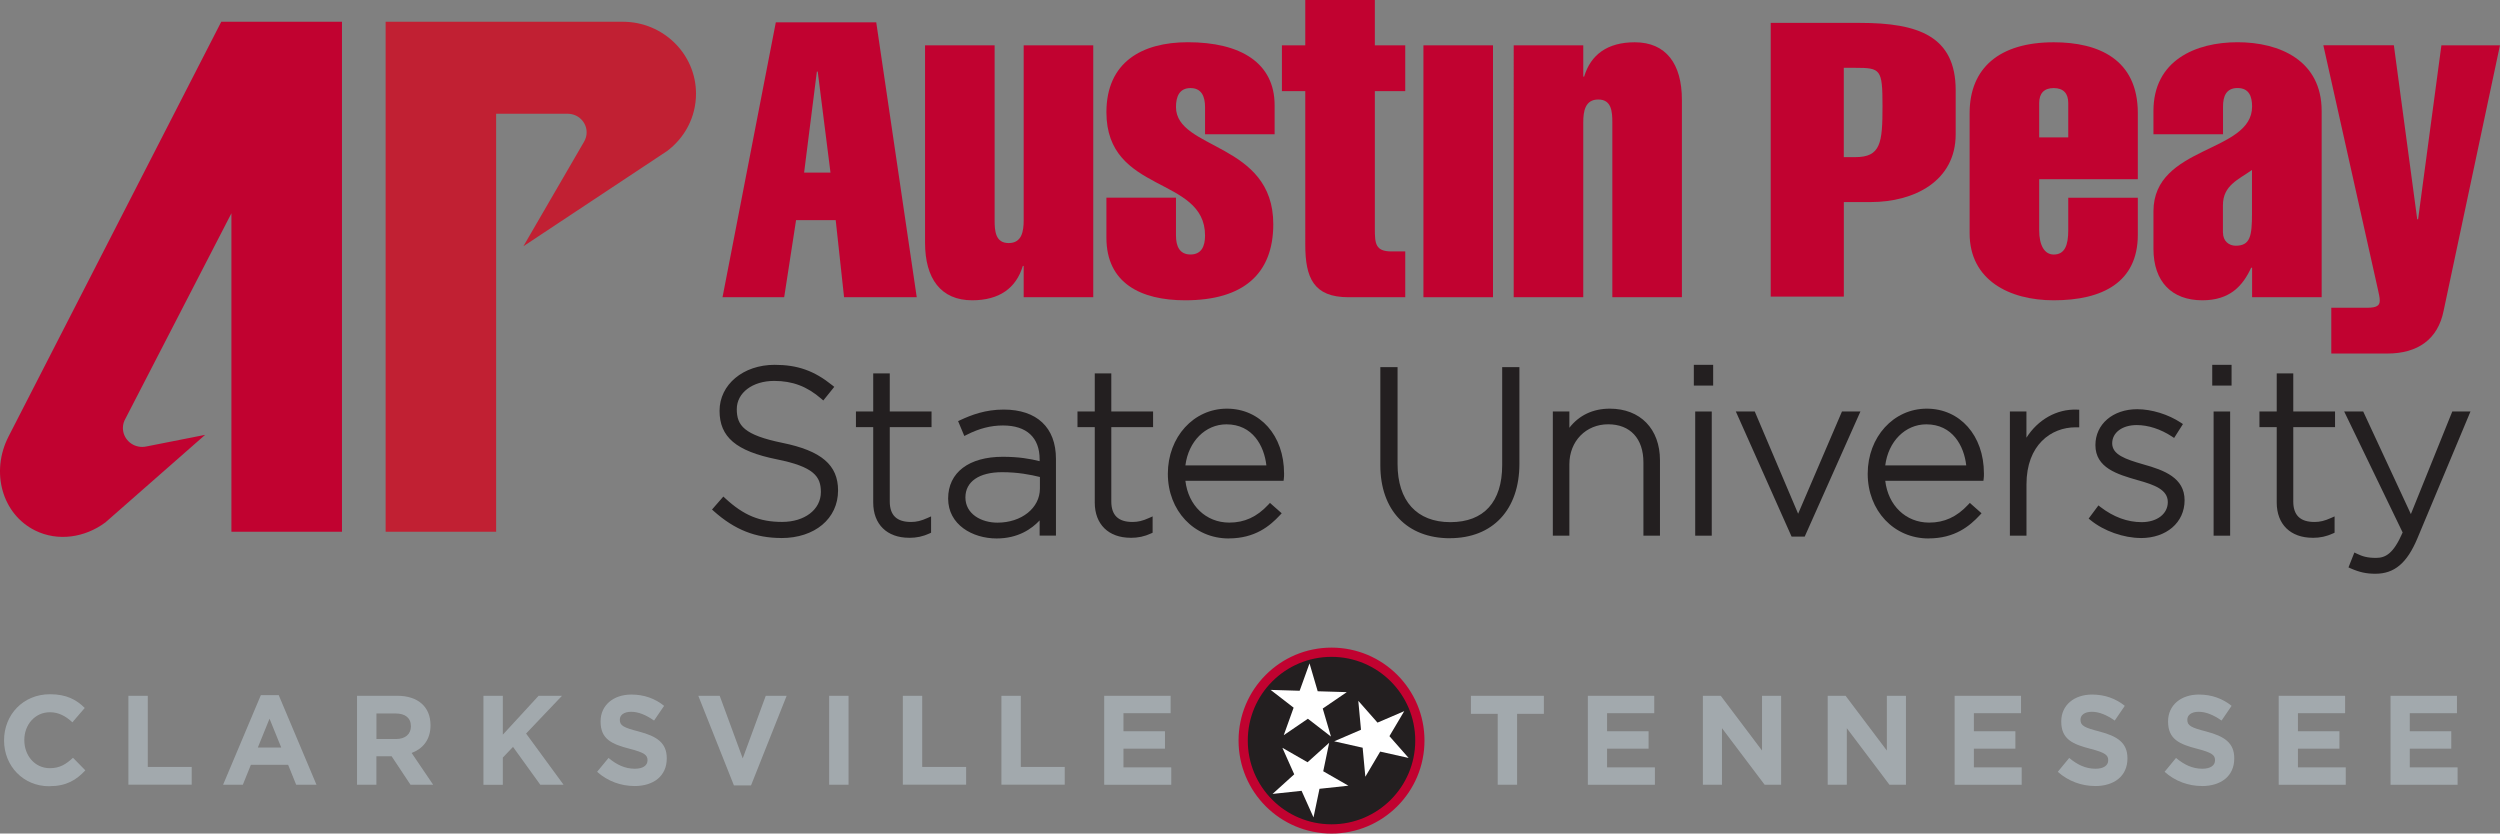
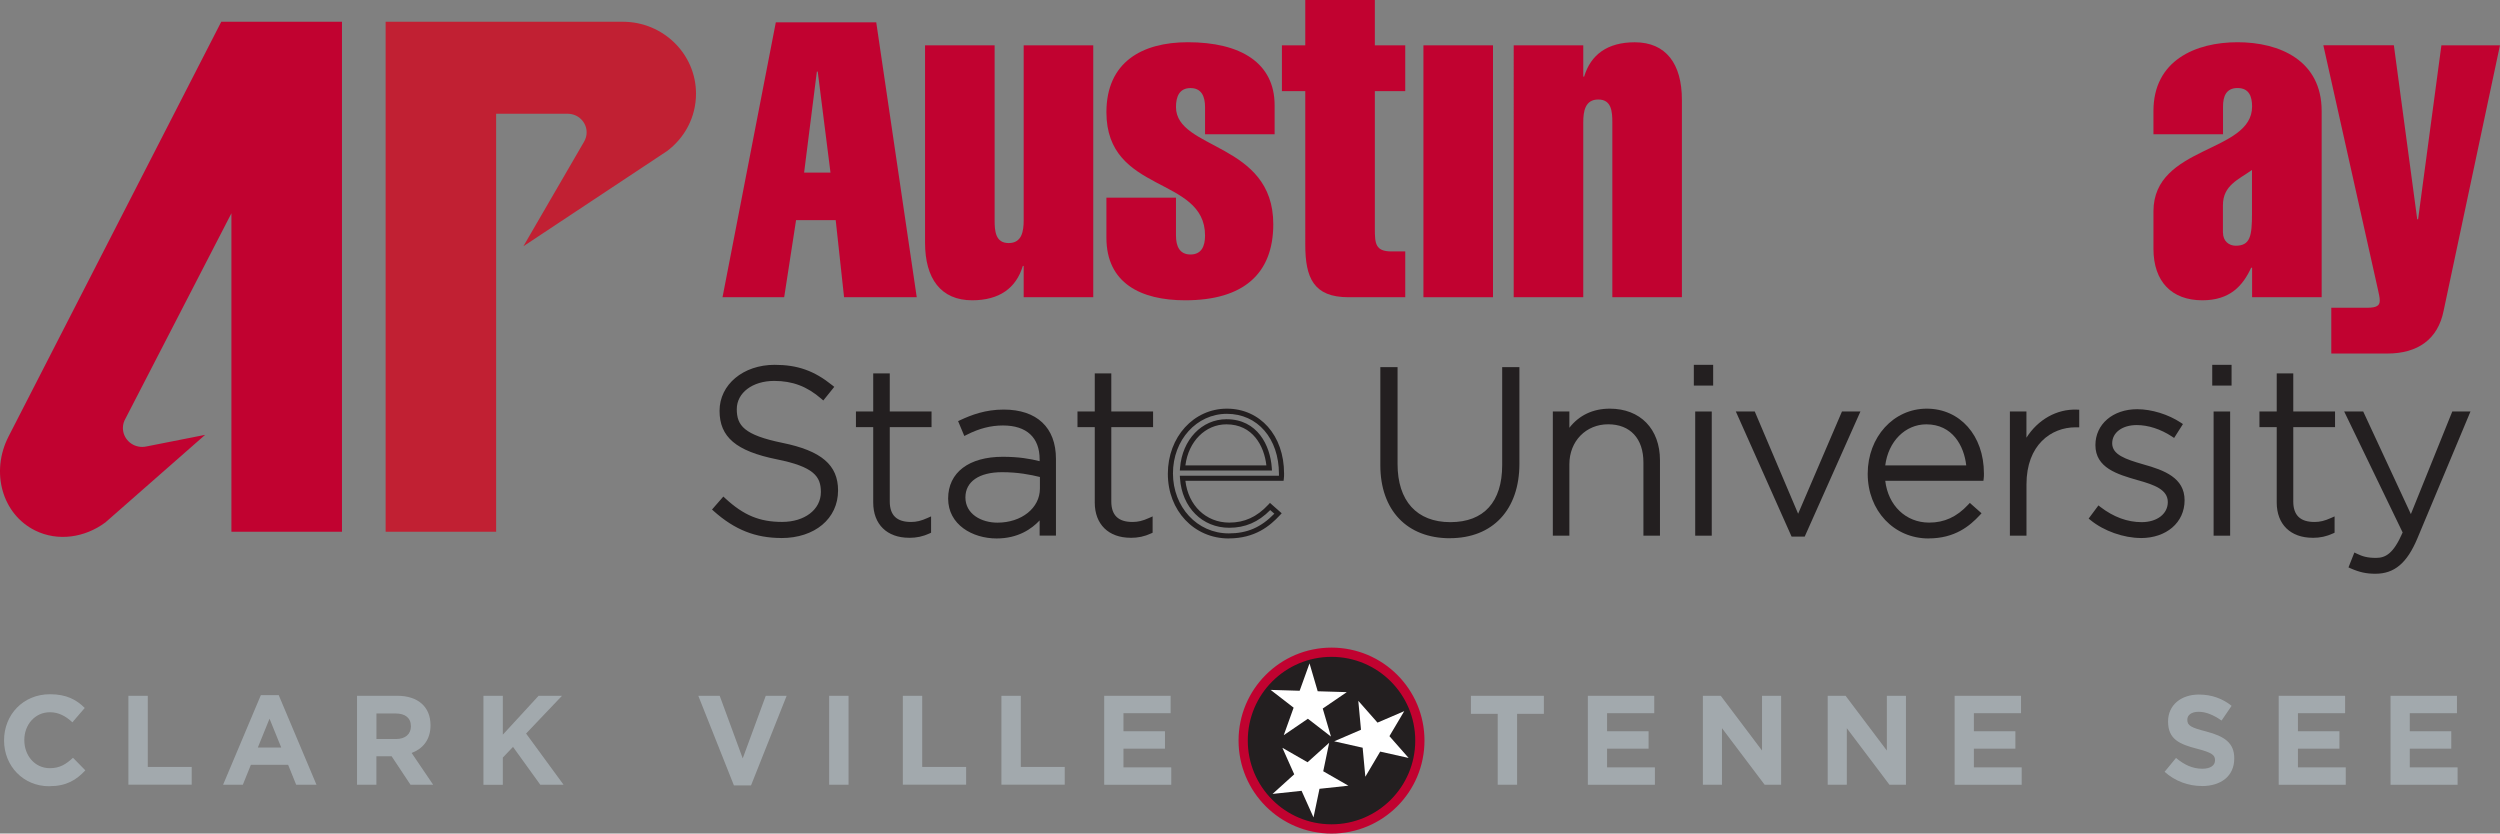
<svg xmlns="http://www.w3.org/2000/svg" id="Layer_2" viewBox="0 0 546.97 182.37">
  <rect x="0" y="0" width="546.97" height="182.37" fill="#808080" stroke="none" />
  <defs>
    <style>.cls-1{fill:#c12033;}.cls-1,.cls-2,.cls-3,.cls-4,.cls-5{stroke-width:0px;}.cls-2{fill:#a2a9ad;}.cls-3,.cls-6{fill:#231f20;}.cls-4{fill:#c10230;}.cls-5{fill:#fff;}.cls-6{stroke:#c10230;stroke-width:2.02px;}</style>
  </defs>
  <g id="Layer_1-2">
    <path class="cls-3" d="M170.97,117.15c-5.72,0-10.11-1.89-14.4-5.72l1.74-1.99c3.93,3.63,7.56,5.31,12.82,5.31s9.04-3.01,9.04-7.1v-.1c0-3.78-1.99-5.98-10.11-7.61-8.58-1.74-12.05-4.65-12.05-10.06v-.1c0-5.31,4.85-9.4,11.49-9.4,5.21,0,8.63,1.43,12.26,4.34l-1.69,2.09c-3.37-2.91-6.74-4.04-10.67-4.04-5.26,0-8.74,3.01-8.74,6.74v.1c0,3.78,1.94,6.08,10.42,7.82,8.27,1.69,11.75,4.65,11.75,9.86v.1c0,5.77-4.95,9.76-11.85,9.76Z" />
    <path class="cls-3" d="M170.97,117.71c-5.68,0-10.23-1.81-14.78-5.86l-.41-.37,2.48-2.84.42.39c4.03,3.72,7.52,5.16,12.44,5.16s8.48-2.69,8.48-6.54c0-3.42-1.54-5.53-9.67-7.16-8.88-1.8-12.5-4.87-12.5-10.61s5.18-10.06,12.05-10.06c5.01,0,8.66,1.29,12.61,4.47l.44.35-2.4,2.98-.44-.38c-3.12-2.7-6.3-3.9-10.31-3.9-4.74,0-8.18,2.6-8.18,6.18s1.59,5.65,9.97,7.37c8.55,1.74,12.19,4.85,12.19,10.41,0,6.18-5.1,10.42-12.41,10.42ZM157.35,111.38c4.18,3.6,8.41,5.21,13.62,5.21,6.65,0,11.29-3.78,11.29-9.2,0-5.01-3.38-7.8-11.3-9.41-8.02-1.64-10.87-3.83-10.87-8.36s3.91-7.4,9.29-7.4c4.11,0,7.4,1.18,10.6,3.8l.97-1.21c-3.6-2.78-6.87-3.87-11.47-3.87-6.23,0-10.93,3.8-10.93,8.84s3.25,7.93,11.61,9.62c7.8,1.57,10.56,3.71,10.56,8.16s-4.04,7.76-9.6,7.76c-4.99,0-8.73-1.48-12.77-5.07l-1,1.14Z" />
    <path class="cls-3" d="M198.91,117.1c-4.04,0-7.3-2.2-7.3-7.15v-17.06h-3.78v-2.3h3.78v-8.33h2.5v8.33h9.14v2.3h-9.14v16.8c0,3.73,2.2,5.06,5.21,5.06,1.28,0,2.35-.26,3.83-.92v2.35c-1.33.61-2.6.92-4.24.92Z" />
    <path class="cls-3" d="M198.91,117.66c-4.85,0-7.86-2.95-7.86-7.71v-16.5h-3.78v-3.42h3.78v-8.33h3.62v8.33h9.14v3.42h-9.14v16.25c0,3.03,1.52,4.5,4.65,4.5,1.19,0,2.2-.24,3.6-.87l.79-.35v3.57l-.32.15c-1.45.67-2.84.97-4.47.97ZM188.39,92.33h3.78v17.62c0,4.13,2.52,6.59,6.75,6.59,1.37,0,2.49-.22,3.68-.72v-1.15c-1.18.45-2.15.64-3.27.64-3.77,0-5.77-1.94-5.77-5.62v-17.36h9.14v-1.18h-9.14v-8.33h-1.39v8.33h-3.78v1.18Z" />
    <path class="cls-3" d="M228.02,116.64v-4.34c-1.79,2.5-5.01,4.95-9.96,4.95s-10.06-2.76-10.06-8.17v-.1c0-5.41,4.65-8.48,11.39-8.48,3.63,0,6.13.46,8.63,1.12v-1.12c0-5.26-3.22-7.97-8.58-7.97-3.17,0-5.77.87-8.17,2.09l-.92-2.2c2.86-1.33,5.67-2.25,9.25-2.25,6.69,0,10.88,3.47,10.88,10.22v16.24h-2.45ZM228.07,103.92c-2.2-.56-5.11-1.17-8.84-1.17-5.52,0-8.58,2.45-8.58,6.08v.1c0,3.78,3.57,5.98,7.56,5.98,5.31,0,9.86-3.27,9.86-8.02v-2.96Z" />
    <path class="cls-3" d="M218.06,117.81c-5.28,0-10.62-3-10.62-8.73s4.58-9.14,11.95-9.14c3.52,0,5.99.44,8.07.96v-.4c0-4.78-2.85-7.41-8.02-7.41-2.69,0-5.2.65-7.92,2.03l-.54.27-1.36-3.25.49-.23c2.45-1.14,5.49-2.3,9.48-2.3,7.27,0,11.44,3.93,11.44,10.78v16.8h-3.57v-3.33c-1.71,1.83-4.69,3.95-9.4,3.95ZM219.39,101.06c-6.68,0-10.83,3.03-10.83,7.92s4.78,7.72,9.5,7.72c5.34,0,8.25-2.96,9.5-4.72l1.01-1.42v5.53h1.34v-15.68c0-6.23-3.67-9.66-10.32-9.66-3.51,0-6.18.92-8.52,1.97l.48,1.15c2.68-1.29,5.2-1.89,7.89-1.89,5.81,0,9.14,3.11,9.14,8.53v1.85l-.7-.19c-2.16-.57-4.69-1.1-8.49-1.1ZM218.21,115.46c-4.03,0-8.12-2.25-8.12-6.54s3.5-6.74,9.14-6.74c3.82,0,6.8.64,8.98,1.19l.42.11v3.4c0,4.89-4.48,8.58-10.42,8.58ZM219.24,103.31c-5.02,0-8.02,2.06-8.02,5.52,0,3.66,3.52,5.52,7,5.52,5.3,0,9.3-3.21,9.3-7.46v-2.53c-2.07-.51-4.82-1.05-8.28-1.05Z" />
    <path class="cls-3" d="M247.38,117.1c-4.04,0-7.3-2.2-7.3-7.15v-17.06h-3.78v-2.3h3.78v-8.33h2.5v8.33h9.14v2.3h-9.14v16.8c0,3.73,2.2,5.06,5.21,5.06,1.28,0,2.35-.26,3.83-.92v2.35c-1.33.61-2.6.92-4.24.92Z" />
    <path class="cls-3" d="M247.38,117.66c-4.85,0-7.86-2.95-7.86-7.71v-16.5h-3.78v-3.42h3.78v-8.33h3.62v8.33h9.14v3.42h-9.14v16.25c0,3.03,1.52,4.5,4.65,4.5,1.19,0,2.2-.24,3.6-.87l.79-.35v3.57l-.32.15c-1.45.67-2.84.97-4.47.97ZM236.86,92.33h3.78v17.62c0,4.13,2.52,6.59,6.75,6.59,1.37,0,2.49-.22,3.68-.72v-1.15c-1.18.45-2.15.64-3.27.64-3.77,0-5.77-1.94-5.77-5.62v-17.36h9.14v-1.18h-9.14v-8.33h-1.39v8.33h-3.78v1.18Z" />
-     <path class="cls-3" d="M268.95,114.9c4.04,0,6.79-1.79,8.94-4.09l1.74,1.53c-2.66,2.86-5.77,4.9-10.78,4.9-6.84,0-12.77-5.47-12.77-13.59v-.1c0-7.56,5.31-13.59,12.36-13.59s11.95,5.93,11.95,13.64v.1c0,.36,0,.51-.05.92h-21.61c.46,6.49,5.11,10.27,10.22,10.27ZM277.68,102.39c-.36-5.26-3.37-10.11-9.35-10.11-5.16,0-9.14,4.34-9.6,10.11h18.95Z" />
    <path class="cls-3" d="M268.84,117.81c-7.6,0-13.33-6.08-13.33-14.15s5.67-14.25,12.92-14.25,12.51,5.84,12.51,14.2c0,.49,0,.65-.05,1.09l-.06.49h-21.48c.63,5.42,4.51,9.15,9.6,9.15,3.33,0,6.04-1.24,8.53-3.91l.37-.4,2.57,2.27-.39.42c-2.2,2.37-5.46,5.08-11.19,5.08ZM268.43,90.54c-6.62,0-11.8,5.72-11.8,13.03s5.25,13.13,12.21,13.13c4.01,0,7.02-1.29,9.97-4.31l-.9-.79c-2.61,2.64-5.48,3.87-8.97,3.87-5.89,0-10.33-4.44-10.77-10.79l-.04-.6h21.69c0-.11,0-.22,0-.36,0-7.8-4.69-13.18-11.39-13.18ZM278.28,102.95h-20.15l.05-.6c.49-6.16,4.76-10.63,10.16-10.63,6.78,0,9.57,5.73,9.91,10.63l.04.6ZM259.35,101.83h17.72c-.48-4.28-3-8.99-8.74-8.99-4.62,0-8.32,3.75-8.98,8.99Z" />
    <path class="cls-3" d="M317.22,117.2c-8.58,0-14.66-5.41-14.66-15.43v-20.89h2.66v20.64c0,8.43,4.55,13.28,12.11,13.28s11.9-4.39,11.9-13.02v-20.89h2.66v20.58c0,10.27-5.98,15.73-14.66,15.73Z" />
    <path class="cls-3" d="M317.22,117.76c-9.39,0-15.22-6.13-15.22-15.98v-21.45h3.77v21.19c0,8.08,4.21,12.72,11.55,12.72s11.34-4.43,11.34-12.47v-21.45h3.77v21.14c0,10.05-5.83,16.29-15.22,16.29ZM303.12,81.45v20.33c0,9.17,5.4,14.87,14.1,14.87s14.1-5.67,14.1-15.17v-20.03h-1.54v20.33c0,8.63-4.54,13.58-12.46,13.58s-12.67-5.17-12.67-13.84v-20.08h-1.54Z" />
    <path class="cls-3" d="M360.11,116.64v-15.48c0-5.36-3.01-8.89-8.27-8.89s-9.04,3.88-9.04,9.3v15.07h-2.5v-26.05h2.5v4.85c1.74-3.06,4.65-5.47,9.4-5.47,6.59,0,10.42,4.5,10.42,10.73v15.94h-2.5Z" />
    <path class="cls-3" d="M363.18,117.2h-3.62v-16.04c0-5.21-2.89-8.33-7.72-8.33s-8.48,3.67-8.48,8.74v15.63h-3.62v-27.17h3.62v3.56c2.13-2.74,5.16-4.18,8.84-4.18,6.67,0,10.98,4.43,10.98,11.29v16.5ZM360.67,116.08h1.39v-15.38c0-6.18-3.87-10.17-9.86-10.17-3.96,0-6.96,1.74-8.91,5.18l-1.05,1.85v-6.41h-1.39v24.93h1.39v-14.51c0-5.62,4.13-9.86,9.6-9.86s8.83,3.62,8.83,9.45v14.92Z" />
    <path class="cls-3" d="M371.14,83.8v-3.42h3.12v3.42h-3.12ZM371.45,116.64v-26.05h2.5v26.05h-2.5Z" />
    <path class="cls-3" d="M374.51,117.2h-3.62v-27.17h3.62v27.17ZM372.01,116.08h1.39v-24.93h-1.39v24.93ZM374.82,84.36h-4.23v-4.54h4.23v4.54ZM371.7,83.24h2v-2.3h-2v2.3Z" />
    <path class="cls-3" d="M394.49,116.85h-2.15l-11.7-26.25h2.91l9.86,23.24,9.96-23.24h2.81l-11.7,26.25Z" />
    <path class="cls-3" d="M394.85,117.4h-2.87l-.15-.33-12.05-27.04h4.14l9.49,22.37,9.59-22.37h4.04l-12.19,27.37ZM392.7,116.29h1.42l11.2-25.14h-1.58l-10.33,24.11-10.23-24.11h-1.68l11.2,25.14Z" />
    <path class="cls-3" d="M422.07,114.9c4.04,0,6.79-1.79,8.94-4.09l1.74,1.53c-2.66,2.86-5.77,4.9-10.78,4.9-6.84,0-12.77-5.47-12.77-13.59v-.1c0-7.56,5.31-13.59,12.36-13.59s11.95,5.93,11.95,13.64v.1c0,.36,0,.51-.05.92h-21.61c.46,6.49,5.11,10.27,10.22,10.27ZM430.8,102.39c-.36-5.26-3.37-10.11-9.35-10.11-5.16,0-9.14,4.34-9.6,10.11h18.95Z" />
    <path class="cls-3" d="M421.96,117.81c-7.6,0-13.33-6.08-13.33-14.15s5.67-14.25,12.92-14.25,12.51,5.84,12.51,14.2c0,.49,0,.65-.05,1.09l-.06.49h-21.48c.63,5.42,4.51,9.15,9.6,9.15,3.33,0,6.04-1.24,8.53-3.91l.37-.4,2.57,2.27-.39.42c-2.2,2.37-5.46,5.08-11.19,5.08ZM421.55,90.54c-6.62,0-11.8,5.72-11.8,13.03s5.25,13.13,12.21,13.13c4.01,0,7.02-1.29,9.97-4.31l-.9-.79c-2.61,2.64-5.48,3.87-8.97,3.87-5.89,0-10.33-4.44-10.77-10.79l-.04-.6h21.69c0-.11,0-.22,0-.36,0-7.8-4.69-13.18-11.39-13.18ZM431.4,102.95h-20.15l.05-.6c.49-6.16,4.76-10.63,10.16-10.63,6.78,0,9.57,5.73,9.91,10.63l.04.6ZM412.47,101.83h17.72c-.48-4.28-3-8.99-8.74-8.99-4.62,0-8.32,3.75-8.98,8.99Z" />
    <path class="cls-3" d="M454.09,92.94c-6.03,0-11.29,4.55-11.29,13.03v10.68h-2.5v-26.05h2.5v7.41c2.04-4.65,6.39-8.02,11.54-7.82v2.76h-.25Z" />
    <path class="cls-3" d="M443.36,117.2h-3.62v-27.17h3.62v5.73c2.51-3.95,6.63-6.3,11.01-6.14l.54.02v3.85h-.81c-5.34,0-10.73,3.85-10.73,12.47v11.23ZM440.86,116.08h1.39v-10.12c0-9.17,5.92-13.43,11.54-13.58v-1.65c-4.41.06-8.47,2.95-10.47,7.49l-1.07,2.44v-9.51h-1.39v24.93Z" />
    <path class="cls-3" d="M468.41,117.15c-3.78,0-7.92-1.53-10.67-3.78l1.48-1.99c2.86,2.2,6.03,3.42,9.35,3.42,3.52,0,6.28-1.94,6.28-4.95v-.1c0-3.06-3.27-4.19-6.9-5.21-4.24-1.23-8.94-2.5-8.94-7.15v-.1c0-4.19,3.52-7.2,8.58-7.2,3.12,0,6.64,1.12,9.25,2.86l-1.33,2.09c-2.4-1.58-5.26-2.61-8.02-2.61-3.57,0-5.92,1.94-5.92,4.55v.1c0,2.91,3.52,3.98,7.25,5.06,4.19,1.17,8.58,2.71,8.58,7.3v.1c0,4.65-3.99,7.61-8.99,7.61Z" />
    <path class="cls-3" d="M468.42,117.71c-3.79,0-8.12-1.53-11.03-3.91l-.42-.34,2.14-2.88.45.35c2.86,2.19,5.89,3.31,9.01,3.31,3.37,0,5.72-1.81,5.72-4.39,0-2.73-2.94-3.77-6.49-4.77l-.22-.06c-4.28-1.24-9.13-2.64-9.13-7.63,0-4.6,3.84-7.86,9.14-7.86,3.16,0,6.82,1.13,9.56,2.95l.45.3-1.93,3.04-.47-.31c-2.46-1.62-5.2-2.51-7.71-2.51-3.16,0-5.37,1.64-5.37,3.99,0,2.47,2.84,3.47,6.85,4.62,4.55,1.27,8.99,2.93,8.99,7.84s-4.02,8.27-9.55,8.27ZM458.52,113.27c2.71,2.03,6.53,3.33,9.9,3.33,4.97,0,8.43-2.9,8.43-7.05s-3.87-5.66-8.17-6.87c-3.59-1.03-7.66-2.2-7.66-5.6,0-3.11,2.67-5.21,6.48-5.21,2.57,0,5.33.85,7.85,2.39l.73-1.15c-2.5-1.53-5.7-2.47-8.47-2.47-4.72,0-8.02,2.73-8.02,6.64,0,4.25,4.23,5.47,8.32,6.65l.22.06c3.08.87,7.3,2.06,7.3,5.75,0,3.3-2.88,5.62-6.84,5.62-3.21,0-6.31-1.08-9.23-3.2l-.82,1.1Z" />
    <path class="cls-3" d="M484.57,83.8v-3.42h3.12v3.42h-3.12ZM484.87,116.64v-26.05h2.5v26.05h-2.5Z" />
    <path class="cls-3" d="M487.93,117.2h-3.62v-27.17h3.62v27.17ZM485.43,116.08h1.39v-24.93h-1.39v24.93ZM488.24,84.36h-4.23v-4.54h4.23v4.54ZM485.13,83.24h2v-2.3h-2v2.3Z" />
    <path class="cls-3" d="M505.98,117.1c-4.04,0-7.3-2.2-7.3-7.15v-17.06h-3.78v-2.3h3.78v-8.33h2.5v8.33h9.14v2.3h-9.14v16.8c0,3.73,2.2,5.06,5.21,5.06,1.28,0,2.35-.26,3.83-.92v2.35c-1.33.61-2.6.92-4.24.92Z" />
    <path class="cls-3" d="M505.98,117.66c-4.85,0-7.86-2.95-7.86-7.71v-16.5h-3.78v-3.42h3.78v-8.33h3.62v8.33h9.14v3.42h-9.14v16.25c0,3.03,1.52,4.5,4.65,4.5,1.19,0,2.2-.24,3.6-.87l.79-.35v3.57l-.32.15c-1.45.67-2.84.97-4.47.97ZM495.46,92.33h3.78v17.62c0,4.13,2.52,6.59,6.75,6.59,1.37,0,2.49-.22,3.68-.72v-1.15c-1.18.45-2.15.64-3.27.64-3.77,0-5.77-1.94-5.77-5.62v-17.36h9.14v-1.18h-9.14v-8.33h-1.39v8.33h-3.78v1.18Z" />
    <path class="cls-3" d="M528.38,117.56c-2.3,5.47-4.96,7.41-8.68,7.41-1.99,0-3.42-.36-5.16-1.12l.87-2.2c1.38.66,2.5.97,4.44.97,2.71,0,4.5-1.58,6.44-6.13l-12.51-25.9h2.91l10.83,23.29,9.4-23.29h2.76l-11.29,26.97Z" />
    <path class="cls-3" d="M519.69,125.53c-1.96,0-3.47-.33-5.38-1.17l-.49-.22,1.29-3.26.54.26c1.23.59,2.27.92,4.2.92,2.1,0,3.81-.94,5.82-5.56l-12.79-26.47h4.16l10.43,22.45,9.06-22.45h3.98l-11.61,27.75c-2.28,5.43-5.03,7.75-9.2,7.75ZM515.26,123.54c1.54.63,2.79.87,4.44.87,3.69,0,6.06-2.05,8.17-7.06l10.96-26.19h-1.54l-9.74,24.14-11.22-24.14h-1.66l12.24,25.32-.1.23c-1.99,4.65-3.94,6.47-6.95,6.47-1.85,0-2.99-.28-4.14-.78l-.45,1.14Z" />
    <path class="cls-2" d="M10.77,172.02c-5.67,0-9.88-4.42-9.88-10.01v-.06c0-5.53,4.13-10.06,10.05-10.06,3.63,0,5.81,1.22,7.6,3l-2.7,3.14c-1.49-1.36-3-2.2-4.93-2.2-3.25,0-5.59,2.72-5.59,6.06v.06c0,3.34,2.28,6.12,5.59,6.12,2.2,0,3.55-.89,5.06-2.28l2.7,2.75c-1.98,2.14-4.18,3.47-7.9,3.47Z" />
    <path class="cls-2" d="M28.09,171.69v-19.46h4.24v15.56h9.61v3.89h-13.85Z" />
    <path class="cls-2" d="M64.8,171.69l-1.76-4.36h-8.15l-1.76,4.36h-4.32l8.26-19.6h3.91l8.26,19.6h-4.43ZM58.97,157.24l-2.56,6.31h5.12l-2.56-6.31Z" />
    <path class="cls-2" d="M89.81,171.69l-4.13-6.23h-3.33v6.23h-4.24v-19.46h8.81c4.54,0,7.27,2.42,7.27,6.42v.06c0,3.14-1.68,5.11-4.13,6.03l4.71,6.95h-4.95ZM89.9,158.88c0-1.83-1.27-2.78-3.33-2.78h-4.21v5.59h4.29c2.06,0,3.25-1.11,3.25-2.75v-.06Z" />
    <path class="cls-2" d="M118.21,171.69l-5.97-8.28-2.23,2.34v5.95h-4.24v-19.46h4.24v8.5l7.82-8.5h5.12l-7.85,8.25,8.2,11.2h-5.09Z" />
-     <path class="cls-2" d="M138.81,171.97c-2.92,0-5.86-1.03-8.17-3.11l2.5-3.03c1.74,1.45,3.55,2.36,5.75,2.36,1.74,0,2.78-.69,2.78-1.83v-.06c0-1.08-.66-1.64-3.88-2.47-3.88-1-6.39-2.08-6.39-5.95v-.06c0-3.53,2.81-5.86,6.74-5.86,2.81,0,5.2.89,7.16,2.47l-2.2,3.22c-1.71-1.2-3.39-1.92-5.01-1.92s-2.48.75-2.48,1.7v.06c0,1.28.83,1.7,4.16,2.56,3.91,1.03,6.11,2.45,6.11,5.84v.06c0,3.86-2.92,6.03-7.07,6.03Z" />
    <path class="cls-2" d="M164.31,171.83h-3.74l-7.79-19.6h4.68l5.04,13.7,5.04-13.7h4.57l-7.79,19.6Z" />
    <path class="cls-2" d="M181.41,171.69v-19.46h4.24v19.46h-4.24Z" />
    <path class="cls-2" d="M197.53,171.69v-19.46h4.24v15.56h9.61v3.89h-13.85Z" />
    <path class="cls-2" d="M219.1,171.69v-19.46h4.24v15.56h9.61v3.89h-13.85Z" />
    <path class="cls-2" d="M241.59,171.69v-19.46h14.53v3.81h-10.32v3.95h9.08v3.81h-9.08v4.09h10.46v3.81h-14.67Z" />
    <path class="cls-2" d="M331.92,156.18v15.51h-4.24v-15.51h-5.86v-3.95h15.96v3.95h-5.86Z" />
    <path class="cls-2" d="M347.4,171.69v-19.46h14.53v3.81h-10.32v3.95h9.08v3.81h-9.08v4.09h10.46v3.81h-14.67Z" />
    <path class="cls-2" d="M386.08,171.69l-9.33-12.37v12.37h-4.18v-19.46h3.91l9.03,11.98v-11.98h4.18v19.46h-3.61Z" />
    <path class="cls-2" d="M413.39,171.69l-9.33-12.37v12.37h-4.18v-19.46h3.91l9.03,11.98v-11.98h4.18v19.46h-3.61Z" />
    <path class="cls-2" d="M427.65,171.69v-19.46h14.53v3.81h-10.32v3.95h9.08v3.81h-9.08v4.09h10.46v3.81h-14.67Z" />
-     <path class="cls-2" d="M458.39,171.97c-2.92,0-5.86-1.03-8.17-3.11l2.5-3.03c1.74,1.45,3.55,2.36,5.75,2.36,1.74,0,2.78-.69,2.78-1.83v-.06c0-1.08-.66-1.64-3.88-2.47-3.88-1-6.39-2.08-6.39-5.95v-.06c0-3.53,2.81-5.86,6.74-5.86,2.81,0,5.2.89,7.16,2.47l-2.2,3.22c-1.71-1.2-3.39-1.92-5.01-1.92s-2.48.75-2.48,1.7v.06c0,1.28.83,1.7,4.16,2.56,3.91,1.03,6.11,2.45,6.11,5.84v.06c0,3.86-2.92,6.03-7.07,6.03Z" />
    <path class="cls-2" d="M481.76,171.97c-2.92,0-5.86-1.03-8.17-3.11l2.5-3.03c1.74,1.45,3.55,2.36,5.75,2.36,1.74,0,2.78-.69,2.78-1.83v-.06c0-1.08-.66-1.64-3.88-2.47-3.88-1-6.39-2.08-6.39-5.95v-.06c0-3.53,2.81-5.86,6.74-5.86,2.81,0,5.2.89,7.16,2.47l-2.2,3.22c-1.71-1.2-3.39-1.92-5.01-1.92s-2.48.75-2.48,1.7v.06c0,1.28.83,1.7,4.16,2.56,3.91,1.03,6.11,2.45,6.11,5.84v.06c0,3.86-2.92,6.03-7.07,6.03Z" />
    <path class="cls-2" d="M498.55,171.69v-19.46h14.53v3.81h-10.32v3.95h9.08v3.81h-9.08v4.09h10.46v3.81h-14.67Z" />
    <path class="cls-2" d="M523.02,171.69v-19.46h14.53v3.81h-10.32v3.95h9.08v3.81h-9.08v4.09h10.46v3.81h-14.67Z" />
    <path class="cls-4" d="M191.71,4.88l8.86,60.14h-15.9l-1.83-16.86h-8.67l-2.6,16.86h-13.49l11.66-60.14h21.96ZM181.7,37.76l-2.79-22.09h-.19l-2.79,22.09h5.78Z" />
    <path class="cls-4" d="M223.97,58.19h-.19c-1.45,4.82-5.11,7.51-11.08,7.51-6.84,0-10.31-4.72-10.31-12.62V9.92h15.22v38.25c0,2.41.19,5.01,3.08,5.01s3.28-2.6,3.28-5.01V9.92h15.22v55.11h-15.22v-6.84Z" />
    <path class="cls-4" d="M263.65,29.38v-5.97c0-2.31-.77-4.14-3.18-4.14s-3.18,1.83-3.18,4.14c0,9.44,21.29,7.71,21.29,25.63,0,10.88-6.55,16.66-19.27,16.66-9.73,0-17.24-3.76-17.24-13.68v-8.77h15.22v8.29c0,2.31.77,4.14,3.18,4.14s3.18-1.83,3.18-4.14c0-13.1-21.58-9.06-21.58-26.98,0-10.98,7.8-15.32,17.82-15.32,11.56,0,18.98,4.53,18.98,13.78v6.36h-15.22Z" />
    <path class="cls-4" d="M280.47,19.94v-10.02h5.11V0h15.22v9.92h6.65v10.02h-6.65v30.06c0,3.28.1,5.01,3.66,5.01h2.99v10.02h-12.43c-7.61,0-9.44-4.24-9.44-11.46V19.94h-5.11Z" />
    <path class="cls-4" d="M311.43,65.03V9.92h15.22v55.11h-15.22Z" />
    <path class="cls-4" d="M346.4,16.76h.19c1.45-4.82,5.11-7.51,11.08-7.51,6.84,0,10.31,4.72,10.31,12.62v43.16h-15.22V26.78c0-2.41-.19-5.01-3.08-5.01s-3.28,2.6-3.28,5.01v38.25h-15.22V9.92h15.22v6.84Z" />
-     <path class="cls-4" d="M387.41,64.9V5.01h19.56c12.72,0,20.91,2.89,20.91,14.74v9.62c0,10.31-9.15,14.84-18.59,14.84h-5.88v20.69h-15.99ZM403.4,34.38h2.5c5.59,0,5.97-3.08,5.97-11.17s-.39-8.37-5.97-8.37h-2.5v19.54Z" />
-     <path class="cls-4" d="M446.15,39.21v11.18c0,3.28,1.16,5.3,3.18,5.3,2.41,0,3.18-2.02,3.18-5.3v-7.13h15.22v8.09c0,10.4-7.71,14.35-18.4,14.35-9.73,0-18.4-4.43-18.4-14.64v-26.3c0-9.92,6.55-15.51,18.4-15.51,9.73,0,18.4,3.66,18.4,15.51v14.45h-21.58ZM452.51,30.06v-7.51c0-2.12-1.06-3.28-3.18-3.28s-3.18,1.16-3.18,3.28v7.51h6.36Z" />
    <path class="cls-4" d="M492.72,58.57h-.19c-1.83,3.95-4.62,7.13-10.69,7.13-6.65,0-10.69-4.05-10.69-11.27v-8.19c0-14.45,21.58-12.72,21.58-22.93,0-2.22-.67-4.05-3.18-4.05s-3.18,1.83-3.18,4.05v6.07h-15.22v-5.11c0-11.08,9.25-15.03,18.4-15.03s18.4,3.95,18.4,15.03v40.75h-15.22v-6.45ZM486.36,50.87c0,1.93,1.35,2.89,2.79,2.89,3.18,0,3.56-2.12,3.56-7.03v-9.54c-2.99,2.12-6.36,3.37-6.36,7.71v5.97Z" />
    <path class="cls-4" d="M523.75,9.92l5.11,38.06h.19l5.1-38.06h12.81l-12.33,58.09c-1.25,6.26-5.68,9.34-12.33,9.34h-12.24v-10.02h7.9c2.02,0,2.7-.48,2.7-1.54,0-.77-.19-1.45-.39-2.41l-11.95-53.47h15.41Z" />
    <path class="cls-1" d="M84.37,4.76v111.57h24.18V24.89h15.66c2.29,0,4.14,1.82,4.14,4.07,0,.76-.22,1.49-.6,2.11l-13.24,22.81,31.43-20.83c3.85-2.87,6.34-7.42,6.34-12.55,0-8.69-7.18-15.74-16.02-15.74h-51.89Z" />
    <path class="cls-4" d="M23.01,114.33c-4.46,3.3-10.34,4.19-15.31,1.74-7.22-3.56-9.82-12.78-5.83-20.57L48.41,4.76h26.41v111.57h-24.19V46.67l-23.17,44.9c-.36.61-.57,1.31-.57,2.06,0,2.3,1.89,4.15,4.22,4.15.37,0,.73-.05,1.07-.13l12.7-2.51-21.87,19.2Z" />
    <circle class="cls-6" cx="291.32" cy="162.03" r="19.33" />
    <path class="cls-5" d="M294.66,151.43l-5.26,3.59,1.8,6.13-5.05-3.9-5.28,3.6,2.16-6.02-5.03-3.89,6.35.19,2.16-5.99,1.79,6.1,6.36.19Z" />
    <path class="cls-5" d="M308.18,165.83l-6.21-1.39-3.25,5.5-.59-6.35-6.23-1.4,5.87-2.53-.59-6.33,4.2,4.77,5.85-2.51-3.24,5.47,4.2,4.77Z" />
    <path class="cls-5" d="M295.02,171.9l-6.33.68-1.31,6.26-2.61-5.82-6.35.68,4.74-4.29-2.59-5.8,5.51,3.16,4.73-4.26-1.3,6.23,5.52,3.17Z" />
  </g>
</svg>